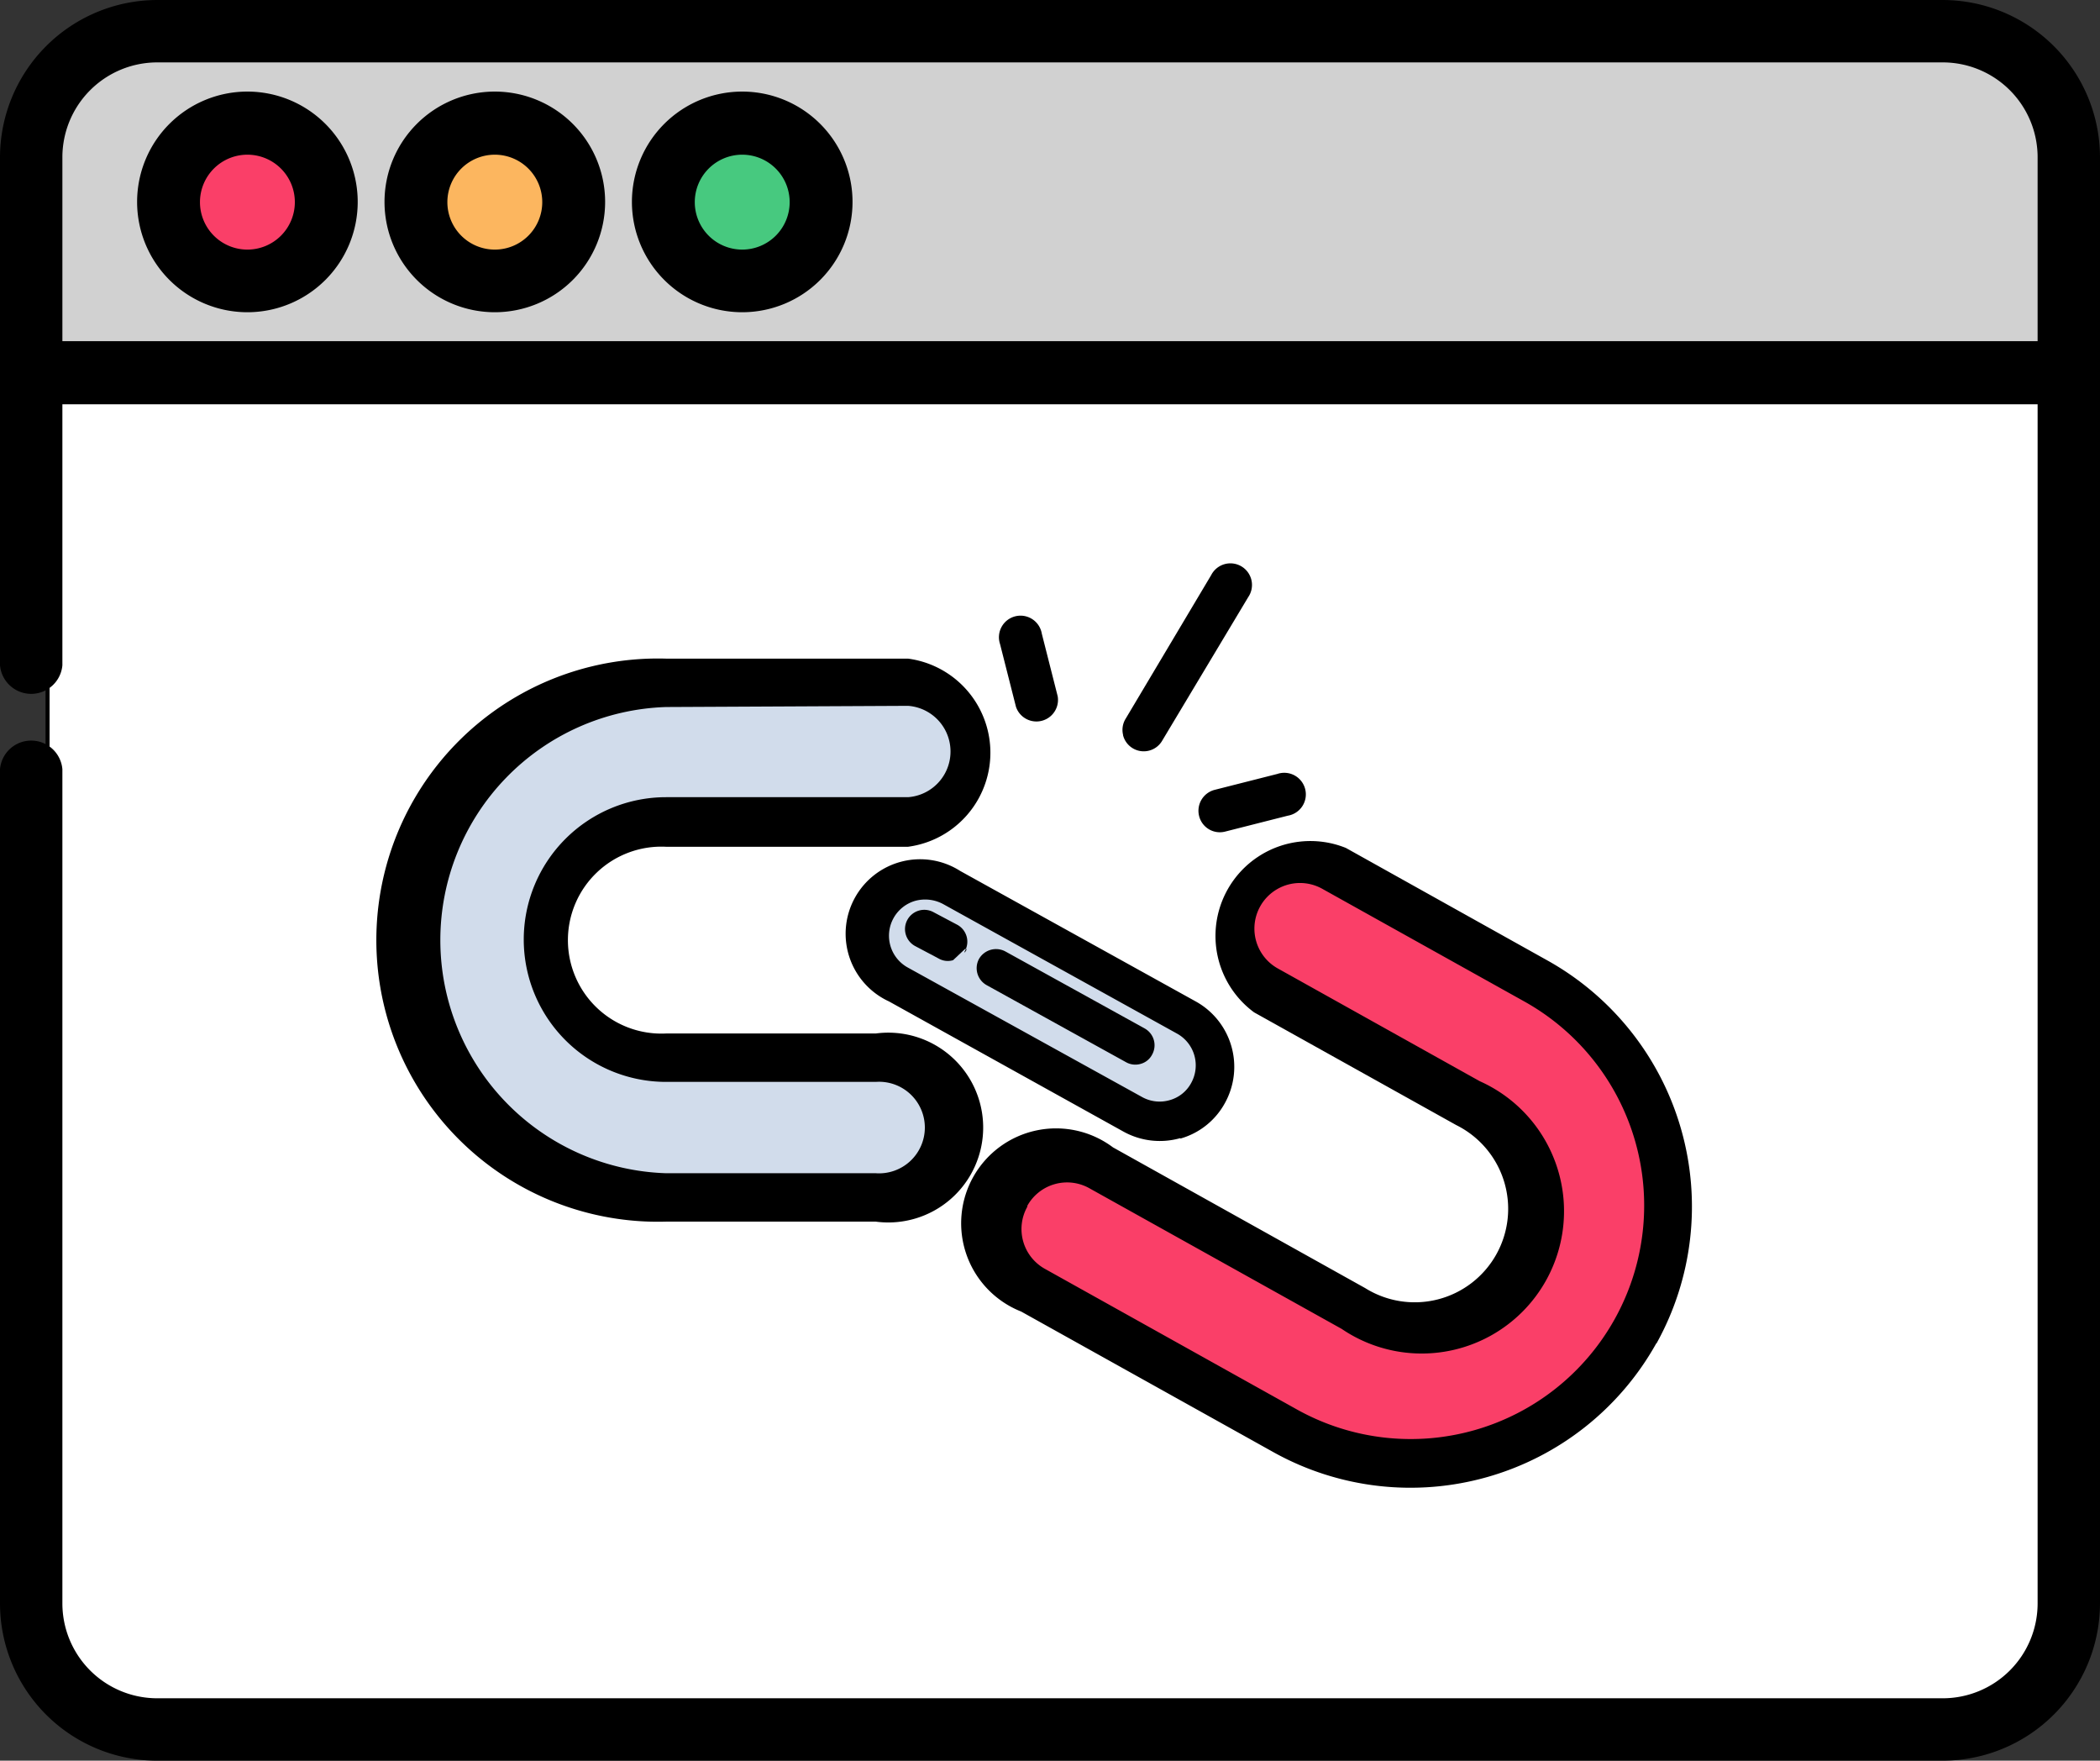
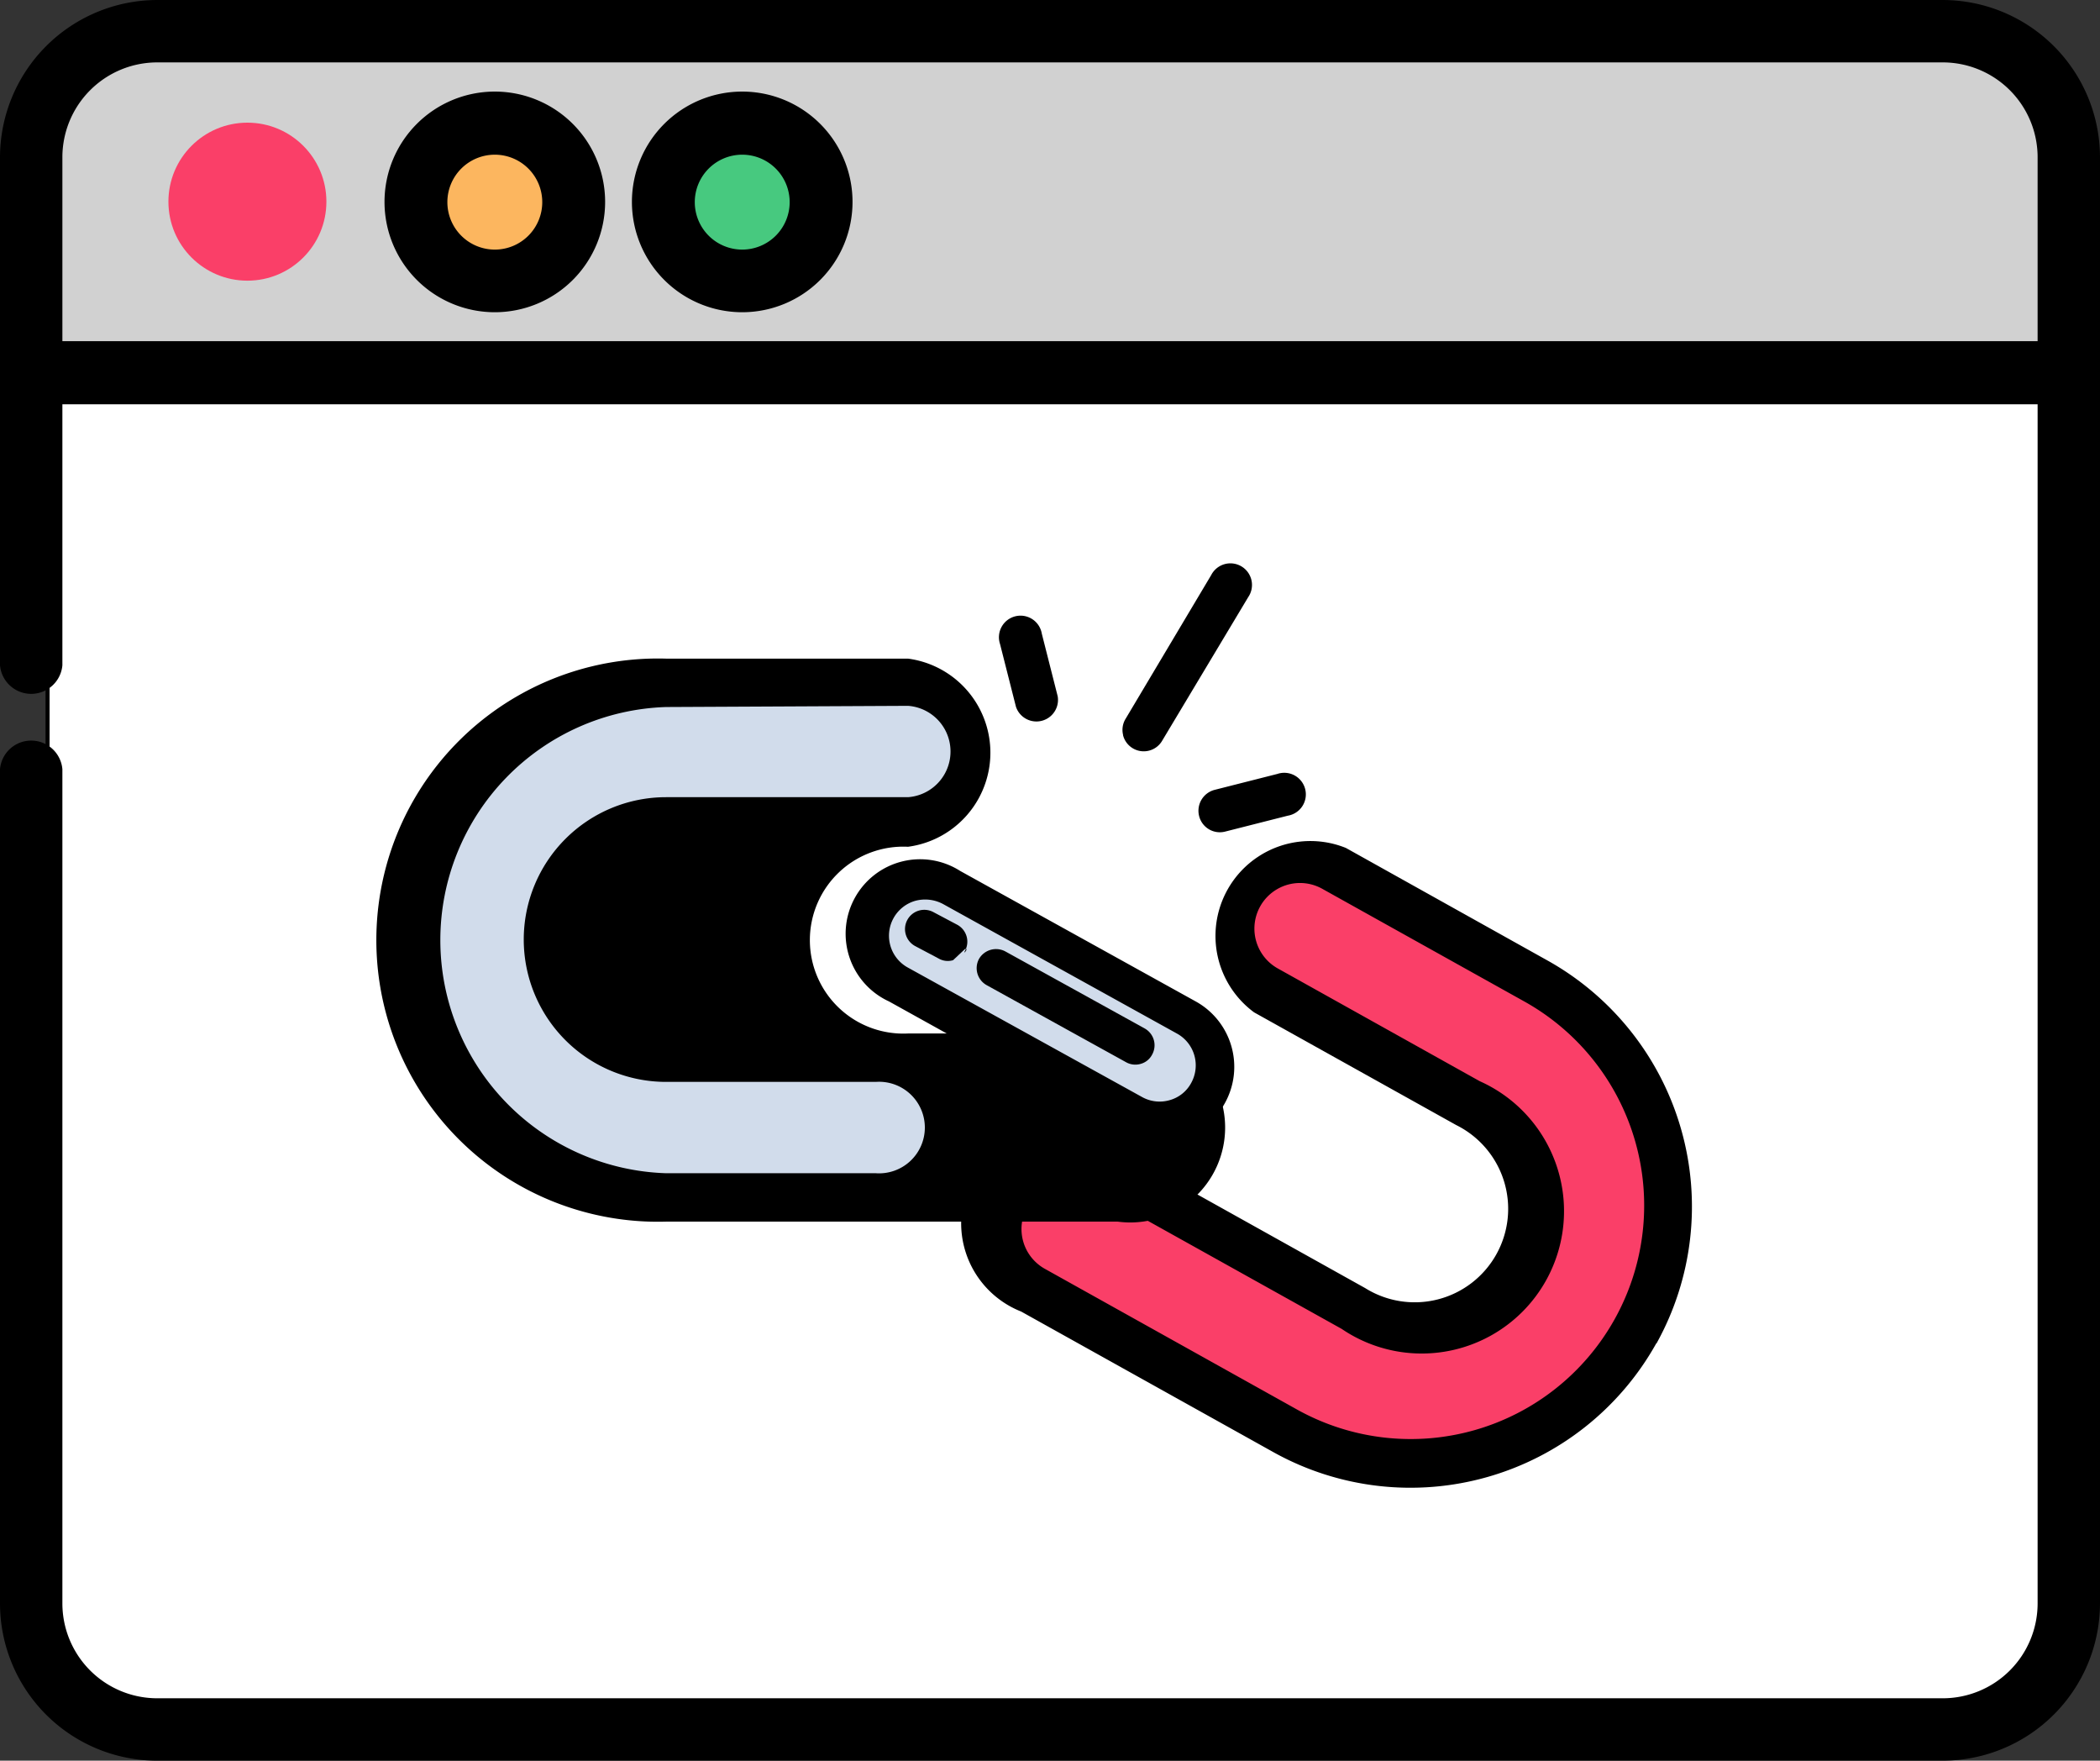
<svg xmlns="http://www.w3.org/2000/svg" id="Layer_1" data-name="Layer 1" viewBox="0 0 88.53 74.21">
  <rect x="0" y="0" width="88.53" height="74.21" fill="#333333" stroke="none" />
  <defs>
    <style>.cls-1{fill:#fff;}.cls-2{fill:#d1d1d1;}.cls-3{fill:#fa3f68;}.cls-4{fill:#47c97f;}.cls-5{fill:#fcb65f;}.cls-6{fill:#d1dceb;}</style>
  </defs>
  <title>Broken backlink checker</title>
  <rect class="cls-1" x="1.99" y="1.92" width="84.38" height="70.72" rx="1.99" ry="1.99" />
  <path d="M1033.38,22.8a1.9,1.9,0,0,1,1.9,1.9V91.44a1.9,1.9,0,0,1-1.9,1.9H953a1.91,1.91,0,0,1-1.91-1.9V24.7A1.91,1.91,0,0,1,953,22.8h80.4m0-.18H953a2.09,2.09,0,0,0-2.08,2.08V91.44A2.09,2.09,0,0,0,953,93.52h80.4a2.08,2.08,0,0,0,2.07-2.08V24.7a2.08,2.08,0,0,0-2.07-2.08Z" transform="translate(-949 -20.79)" />
  <path class="cls-2" d="M1036.21,27.42v9.06H950.32V27.42a5.31,5.31,0,0,1,5.31-5.31h75.27A5.31,5.31,0,0,1,1036.21,27.42Z" transform="translate(-949 -20.79)" />
  <circle class="cls-3" cx="10.43" cy="8.5" r="3.33" />
  <circle class="cls-4" cx="31.29" cy="8.5" r="3.33" />
  <circle class="cls-5" cx="20.86" cy="8.5" r="3.33" />
  <path d="M1030.9,20.79H955.63A6.64,6.64,0,0,0,949,27.42v9h0V48.83a1.32,1.32,0,0,0,2.63,0v-11h83.27V88.37a4,4,0,0,1-4,4H955.63a4,4,0,0,1-4-4V53.21a1.32,1.32,0,0,0-2.63,0V88.37A6.63,6.63,0,0,0,955.63,95h75.27a6.64,6.64,0,0,0,6.63-6.63V27.42A6.64,6.64,0,0,0,1030.9,20.79ZM951.63,35.17V27.42a4,4,0,0,1,4-4h75.27a4,4,0,0,1,4,4v7.75Z" transform="translate(-949 -20.79)" />
-   <path d="M959.43,24.65a4.65,4.65,0,1,0,4.65,4.65A4.65,4.65,0,0,0,959.43,24.65Zm0,6.66a2,2,0,1,1,2-2A2,2,0,0,1,959.43,31.31Z" transform="translate(-949 -20.79)" />
  <path d="M980.29,24.65a4.65,4.65,0,1,0,4.65,4.65A4.65,4.65,0,0,0,980.29,24.65Zm0,6.66a2,2,0,1,1,2-2A2,2,0,0,1,980.29,31.31Z" transform="translate(-949 -20.79)" />
  <path d="M969.86,24.65a4.65,4.65,0,1,0,4.65,4.65A4.65,4.65,0,0,0,969.86,24.65Zm0,6.66a2,2,0,1,1,2-2A2,2,0,0,1,969.86,31.31Z" transform="translate(-949 -20.79)" />
  <path class="cls-3" d="M1017.94,76.91a10.85,10.85,0,0,1-14.76,4.18l-10.63-5.93A2.94,2.94,0,0,1,995.42,70L1006.05,76a5,5,0,1,0,4.83-8.66l-8.51-4.75a2.94,2.94,0,0,1,2.87-5.14l8.51,4.75a10.86,10.86,0,0,1,4.19,14.76Zm0,0" transform="translate(-949 -20.79)" />
  <path d="M1018.83,77.4A11.87,11.87,0,0,1,1002.69,82l-10.64-5.93a4,4,0,1,1,3.87-6.92l10.63,5.93a3.94,3.94,0,1,0,3.84-6.87l-8.52-4.75a4,4,0,0,1,3.87-6.93l8.51,4.75a11.88,11.88,0,0,1,4.58,16.14Zm-26.52-5.75a1.92,1.92,0,0,0,.74,2.62l10.63,5.93A9.83,9.83,0,1,0,1013.26,63l-8.52-4.75a1.92,1.92,0,0,0-1.87,3.36l8.51,4.75a6,6,0,1,1-5.82,10.44l-10.64-5.93a1.92,1.92,0,0,0-2.61.74Zm0,0" transform="translate(-949 -20.79)" />
  <path class="cls-6" d="M985.92,71.26h-8.84a10.85,10.85,0,1,1,0-21.69h10.2a2.95,2.95,0,0,1,0,5.89h-10.2a5,5,0,1,0,0,9.91h8.84a2.95,2.95,0,1,1,0,5.89Zm0,0" transform="translate(-949 -20.79)" />
-   <path d="M985.92,72.28h-8.84a11.87,11.87,0,1,1,0-23.73h10.2a4,4,0,0,1,0,7.93h-10.2a3.94,3.94,0,1,0,0,7.87h8.84a4,4,0,1,1,0,7.93Zm-8.84-21.69a9.83,9.83,0,0,0,0,19.65h8.84a1.93,1.93,0,1,0,0-3.85h-8.84a6,6,0,1,1,0-12h10.2a1.93,1.93,0,0,0,0-3.85Zm0,0" transform="translate(-949 -20.79)" />
+   <path d="M985.92,72.28h-8.84a11.87,11.87,0,1,1,0-23.73h10.2a4,4,0,0,1,0,7.93a3.94,3.94,0,1,0,0,7.87h8.84a4,4,0,1,1,0,7.93Zm-8.84-21.69a9.83,9.83,0,0,0,0,19.65h8.84a1.93,1.93,0,1,0,0-3.85h-8.84a6,6,0,1,1,0-12h10.2a1.93,1.93,0,0,0,0-3.85Zm0,0" transform="translate(-949 -20.79)" />
  <path class="cls-6" d="M998.53,68a2.35,2.35,0,0,1-1.77-.2l-9.88-5.47a2.34,2.34,0,1,1,2.26-4.09L999,63.69a2.34,2.34,0,0,1-.49,4.29Zm0,0" transform="translate(-949 -20.79)" />
  <path d="M998.76,68.76a3.16,3.16,0,0,1-2.39-.27L986.48,63a3.14,3.14,0,1,1,3-5.5L999.41,63a3.15,3.15,0,0,1,1.23,4.28,3.1,3.1,0,0,1-1.88,1.5Zm-11.18-10a1.53,1.53,0,0,0-.31,2.81l9.88,5.46a1.52,1.52,0,0,0,1.16.13,1.48,1.48,0,0,0,.91-.73,1.53,1.53,0,0,0-.59-2.07l-9.88-5.47a1.6,1.6,0,0,0-1.17-.13Zm0,0" transform="translate(-949 -20.79)" />
  <path d="M997.09,65.63a.8.8,0,0,1-.62-.07l-5.88-3.25a.82.82,0,0,1-.32-1.1.83.83,0,0,1,1.11-.32l5.88,3.25a.81.81,0,0,1,.31,1.1.77.77,0,0,1-.48.39Zm0,0" transform="translate(-949 -20.79)" />
  <path d="M989.18,61.26a.77.77,0,0,1-.61-.07l-1-.53a.81.81,0,0,1,.79-1.42l1,.53a.81.81,0,0,1,.32,1.1c-.11.2.19-.14,0-.08Zm3.34,1.3" transform="translate(-949 -20.79)" />
  <path d="M996.35,51.78a.89.89,0,0,1,.1-.69l3.61-6.06a.91.91,0,1,1,1.56.93L998,52a.9.9,0,0,1-1.66-.24Z" transform="translate(-949 -20.79)" />
  <path d="M991.83,50.58l-.67-2.64a.91.91,0,1,1,1.76-.44l.67,2.64a.91.91,0,0,1-1.76.44Z" transform="translate(-949 -20.79)" />
  <path d="M999.55,55.18a.91.91,0,0,1,.66-1.1l2.64-.67a.91.91,0,1,1,.44,1.76l-2.64.67A.9.9,0,0,1,999.55,55.18Z" transform="translate(-949 -20.79)" />
</svg>